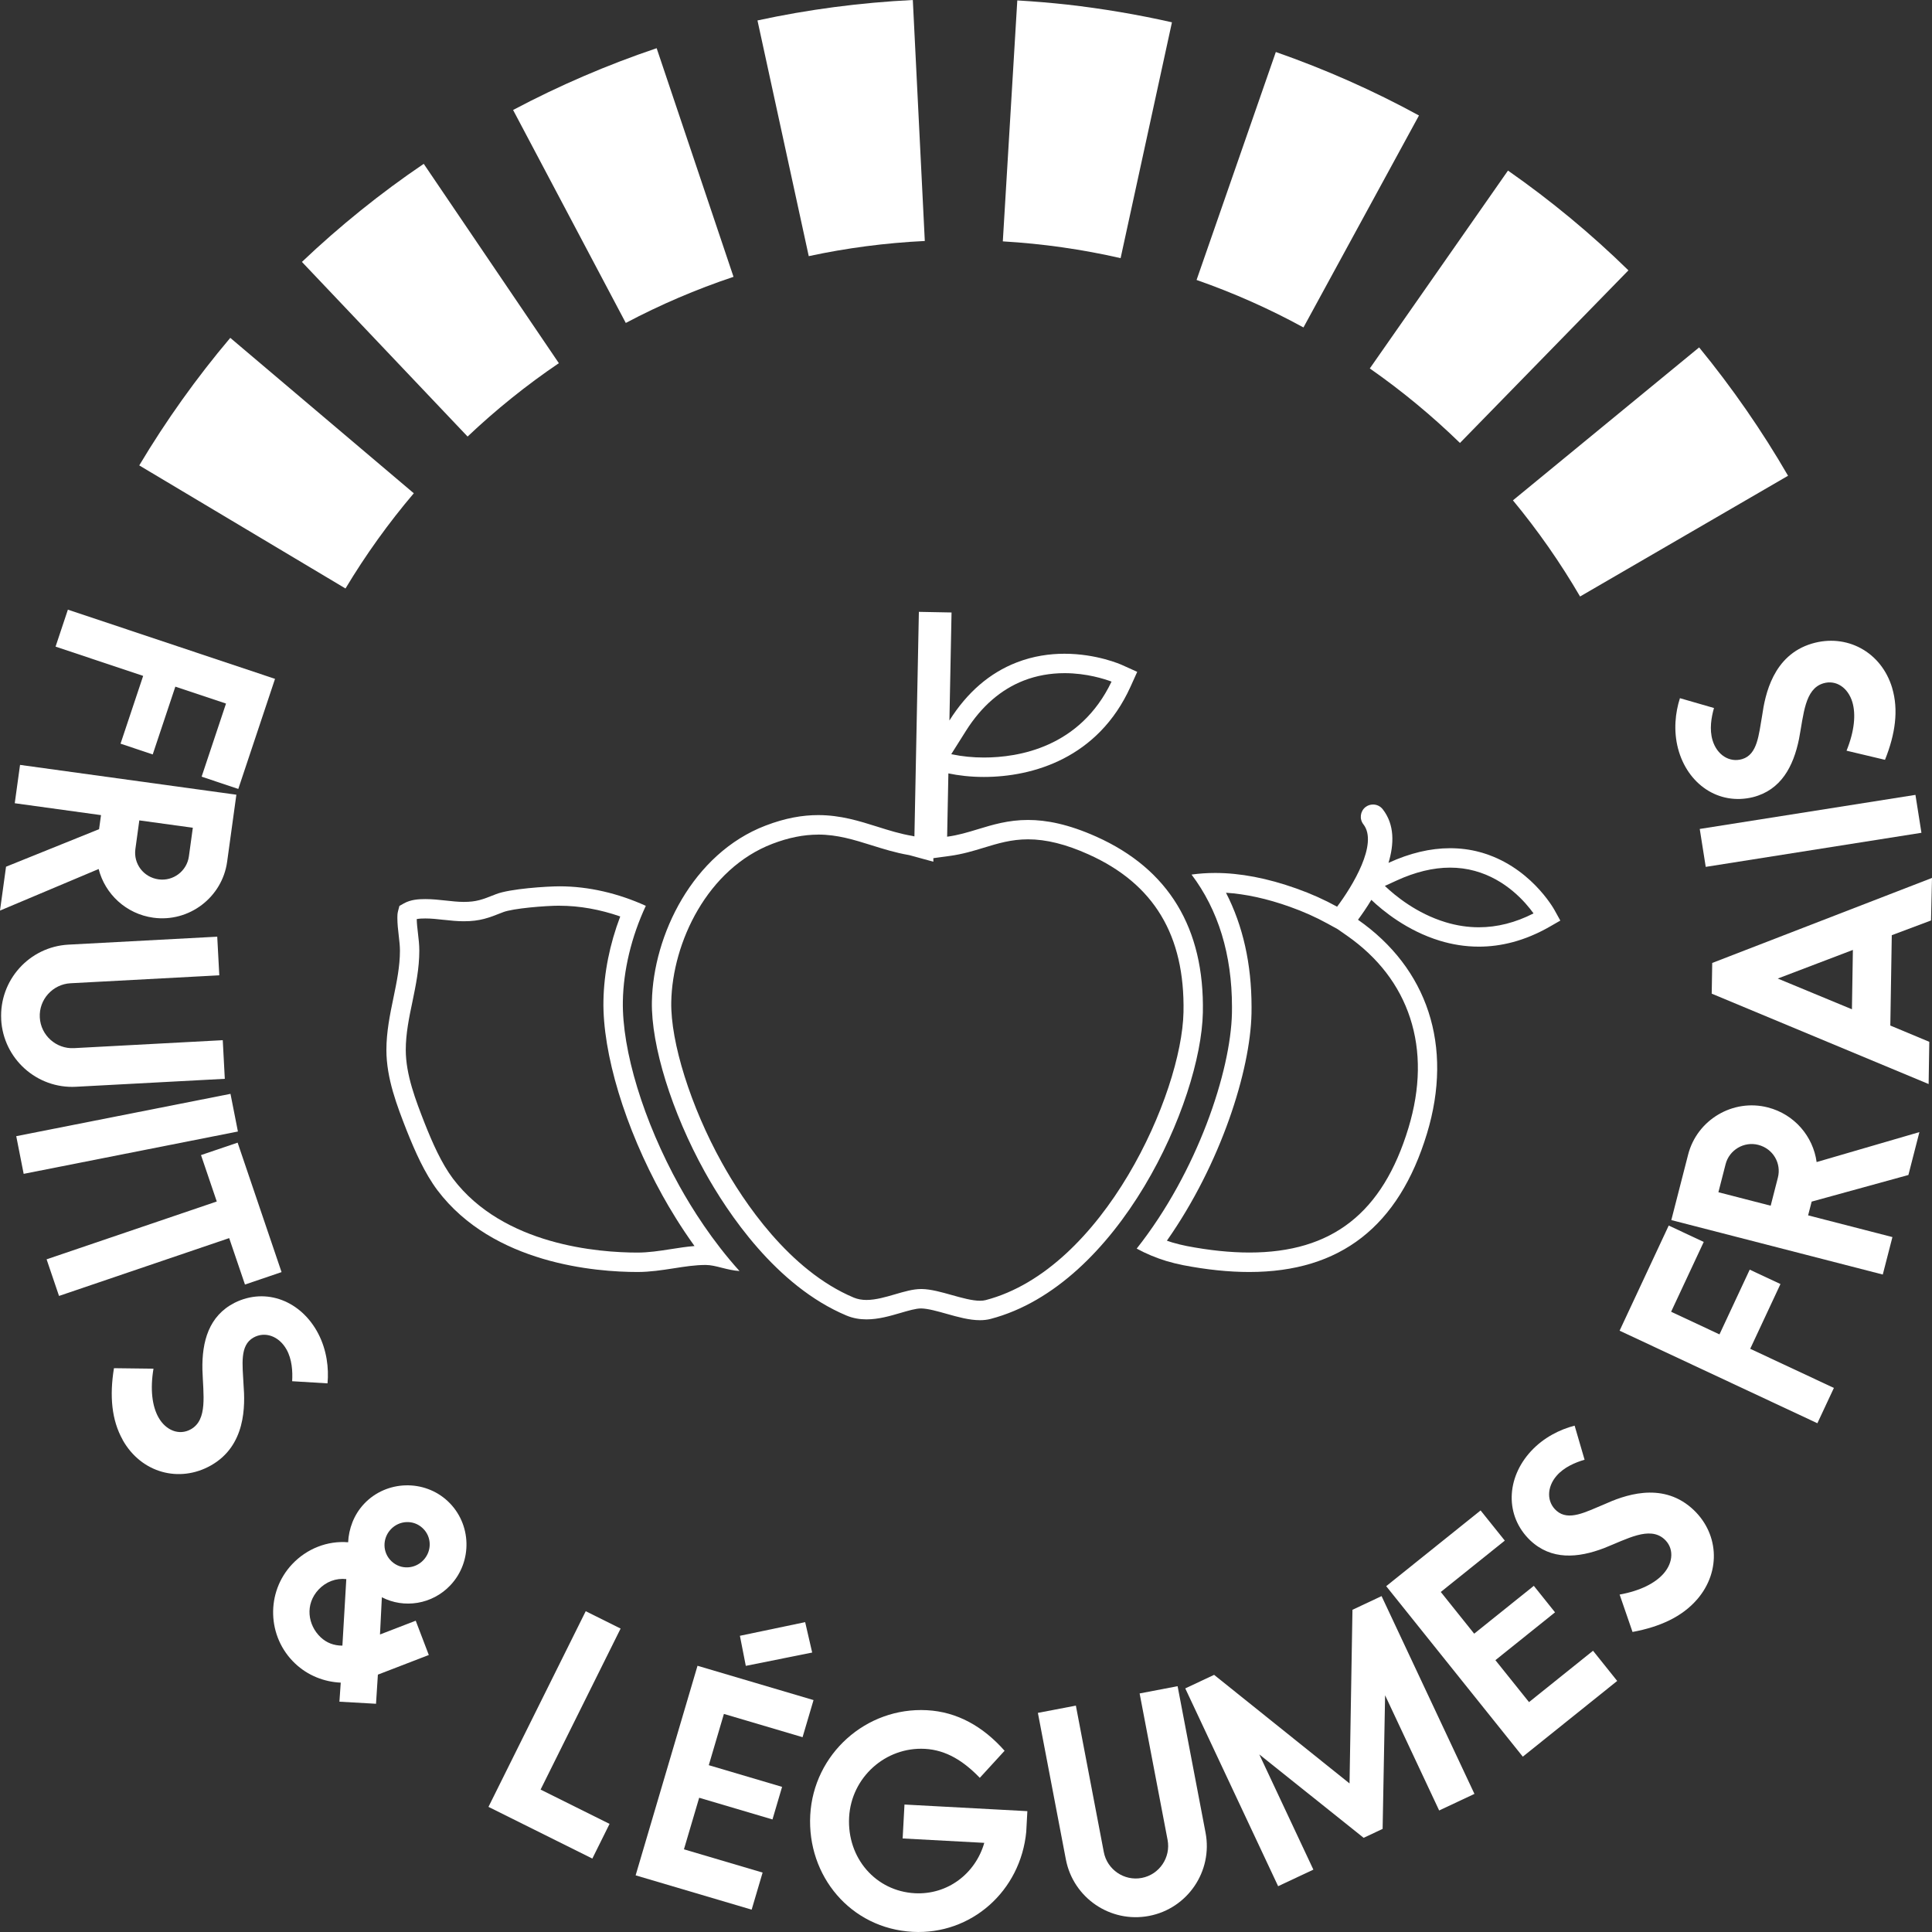
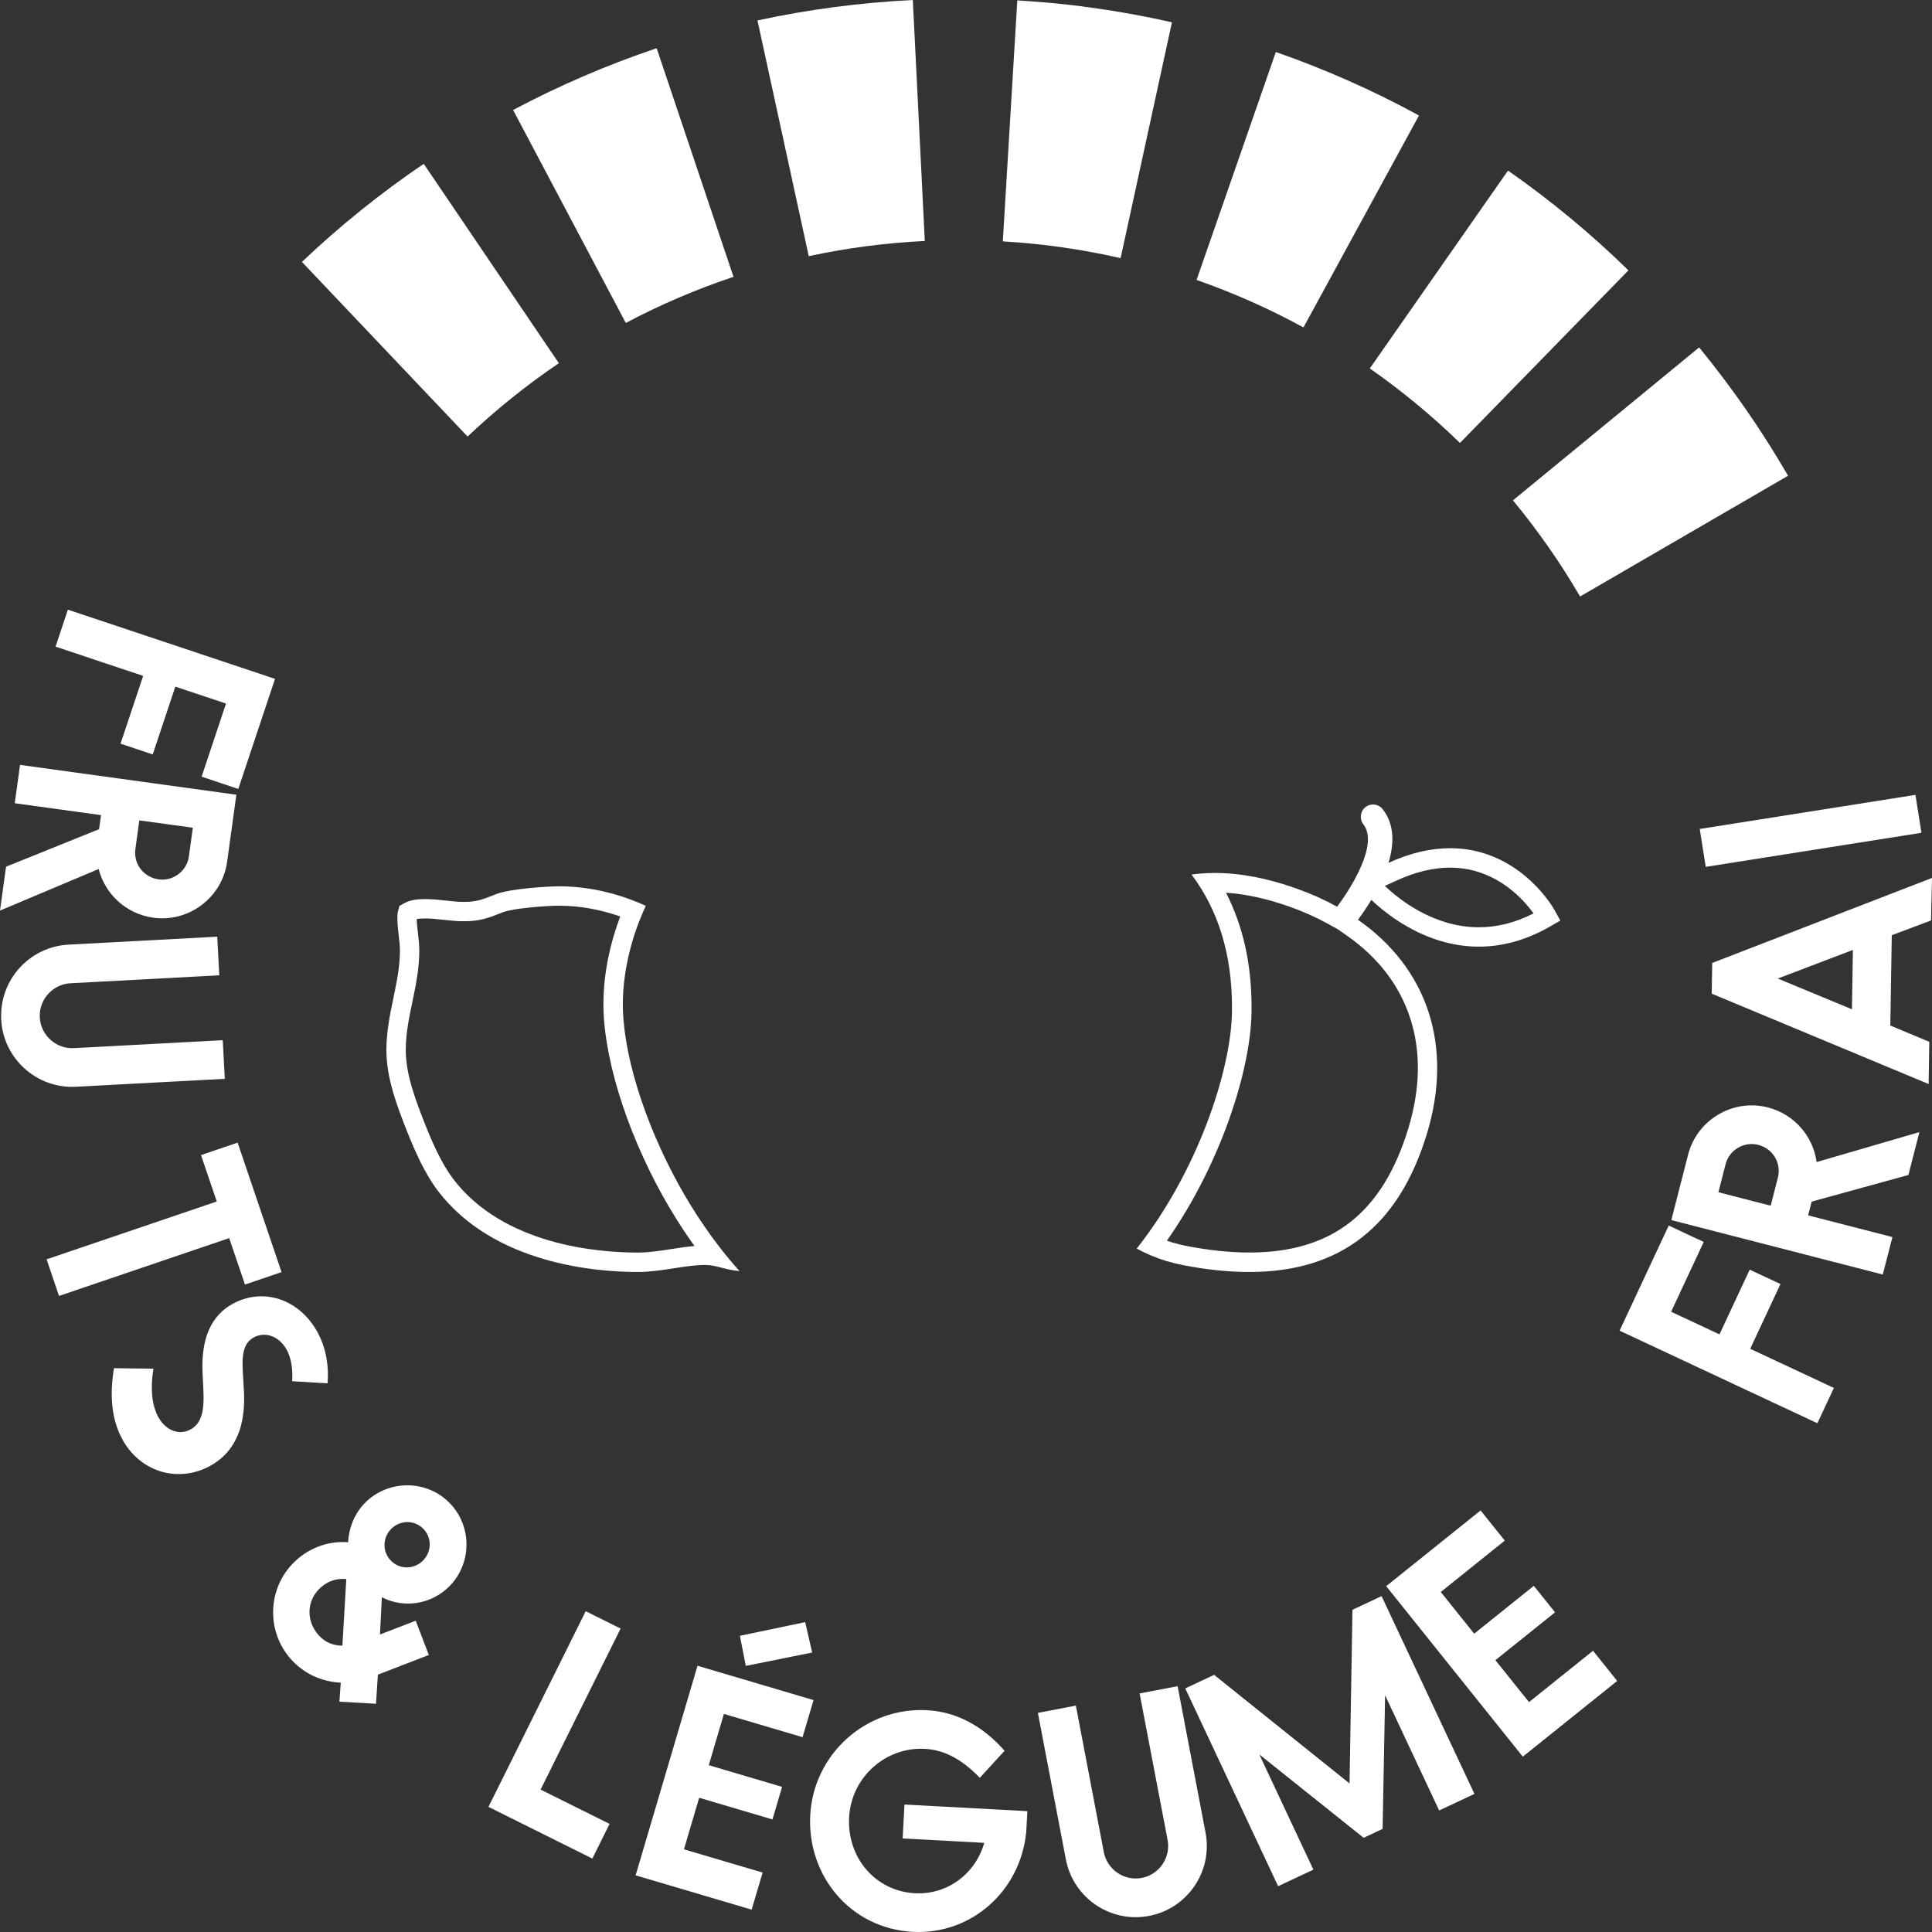
<svg xmlns="http://www.w3.org/2000/svg" width="120" height="120" viewBox="0 0 120 120" fill="none">
  <rect x="0" y="0" width="120" height="120" fill="#333333" stroke="none" />
  <path d="M34.711 22.557L26.319 10.176C23.637 11.993 21.094 14.044 18.753 16.268L29.043 27.115C30.805 25.446 32.7 23.921 34.713 22.557H34.711Z" fill="white" />
  <path d="M57.441 14.966L56.697 0C53.407 0.164 50.183 0.59 47.048 1.27L50.233 15.91C52.576 15.405 54.985 15.087 57.443 14.968L57.441 14.966Z" fill="white" />
  <path d="M45.56 17.194L40.786 2.994L40.76 3.003C37.712 4.03 34.725 5.318 31.869 6.831L38.869 20.059C41.004 18.928 43.242 17.969 45.56 17.194Z" fill="white" />
  <path d="M88.134 7.173C85.299 5.623 82.305 4.299 79.244 3.23L74.321 17.389C76.629 18.195 78.847 19.183 80.961 20.338L88.134 7.175V7.173Z" fill="white" />
  <path d="M98.14 37.05L111.059 29.55C109.443 26.756 107.582 24.075 105.536 21.578L93.971 31.078C95.518 32.948 96.914 34.944 98.141 37.05H98.14Z" fill="white" />
  <path d="M90.681 27.513L101.144 16.792C98.833 14.53 96.317 12.447 93.664 10.595L85.081 22.885C87.074 24.276 88.946 25.825 90.681 27.513Z" fill="white" />
-   <path d="M25.702 30.638L14.303 20.985C12.214 23.456 10.311 26.122 8.649 28.907L21.459 36.552C22.714 34.462 24.133 32.485 25.702 30.638Z" fill="white" />
  <path d="M72.79 1.385C70.645 0.9 68.466 0.533 66.282 0.285C65.258 0.173 64.226 0.087 63.186 0.026L62.287 14.992C64.79 15.139 67.234 15.492 69.603 16.034L72.792 1.385H72.79Z" fill="white" />
  <path d="M4.217 37.867L17.082 42.165L14.801 49.002L12.523 48.241L14.038 43.7L10.891 42.649L9.486 46.859L7.487 46.191L8.892 41.981L3.451 40.163L4.217 37.865V37.867Z" fill="white" />
  <path d="M6.153 51.501L6.274 50.629L0.916 49.89L1.245 47.509L14.681 49.361L14.108 53.522C13.803 55.739 11.738 57.306 9.522 57C7.834 56.768 6.523 55.531 6.127 53.976L0 56.558L0.375 53.833L6.155 51.501H6.153ZM8.653 50.956L8.409 52.736C8.283 53.644 8.908 54.49 9.852 54.619C10.76 54.745 11.607 54.102 11.732 53.193L11.977 51.413L8.653 50.956Z" fill="white" />
  <path d="M0.075 63.324C-0.054 60.889 1.815 58.805 4.251 58.673L13.493 58.179L13.621 60.578L4.378 61.072C3.28 61.132 2.412 62.077 2.472 63.195C2.531 64.313 3.495 65.16 4.593 65.102L13.836 64.608L13.963 67.007L4.72 67.501C2.287 67.632 0.204 65.759 0.073 63.322L0.075 63.324Z" fill="white" />
-   <path d="M1.009 70.57L14.316 67.941L14.777 70.28L1.47 72.91L1.009 70.57Z" fill="white" />
  <path d="M15.215 79.784L14.235 76.901L3.666 80.493L2.894 78.219L13.464 74.627L12.485 71.744L14.759 70.972L17.488 79.013L15.213 79.786L15.215 79.784Z" fill="white" />
  <path d="M7.62 89.431C6.928 88.199 6.799 86.693 7.078 84.981L9.533 85.011C9.316 86.311 9.456 87.347 9.842 88.035C10.299 88.851 11.135 89.181 11.854 88.775C12.909 88.183 12.621 86.62 12.572 85.07C12.537 83.323 12.97 81.734 14.572 80.918C16.545 79.936 18.72 80.818 19.769 82.838C20.301 83.863 20.431 84.99 20.343 85.923L18.146 85.79C18.182 85.18 18.139 84.427 17.797 83.819C17.33 82.988 16.461 82.675 15.742 83.08C14.878 83.564 15.066 84.763 15.126 85.993C15.229 87.301 15.283 89.796 13.092 91.026C11.142 92.121 8.773 91.496 7.616 89.432L7.62 89.431Z" fill="white" />
  <path d="M23.471 104.018L23.355 105.824L21.082 105.695L21.164 104.512C20.125 104.465 19.114 104.067 18.329 103.322C16.583 101.673 16.501 98.899 18.149 97.152C19.055 96.191 20.336 95.686 21.623 95.793C21.663 94.974 21.963 94.097 22.616 93.403C24 91.936 26.357 91.868 27.823 93.251C29.303 94.649 29.358 96.995 27.975 98.462C26.844 99.663 25.088 99.921 23.718 99.208L23.602 101.521L25.821 100.665L26.634 102.795L23.468 104.016L23.471 104.018ZM21.267 102.213L21.509 98.08C20.872 98.008 20.244 98.246 19.792 98.726C18.924 99.647 19.116 100.94 19.917 101.694C20.277 102.035 20.736 102.215 21.268 102.213H21.267ZM24.273 94.989C23.744 95.55 23.744 96.432 24.318 96.974C24.891 97.516 25.772 97.463 26.299 96.902C26.828 96.342 26.828 95.459 26.254 94.918C25.681 94.376 24.8 94.429 24.273 94.989Z" fill="white" />
-   <path d="M36.79 115.438L30.34 112.228L36.38 100.075L38.547 101.153L33.577 111.154L37.861 113.285L36.792 115.438H36.79Z" fill="white" />
+   <path d="M36.79 115.438L30.34 112.228L36.38 100.075L38.547 101.153L33.577 111.154L37.861 113.285L36.792 115.438H36.79" fill="white" />
  <path d="M46.686 118.612L39.48 116.481L43.324 103.464L50.53 105.595L49.849 107.9L44.963 106.455L44.024 109.639L48.577 110.986L47.98 113.009L43.427 111.662L42.481 114.865L47.367 116.309L46.686 118.614V118.612ZM50.446 102.643L50.01 100.754L45.957 101.602L46.323 103.469L50.446 102.643Z" fill="white" />
  <path d="M63.744 113.757C63.397 117.468 60.314 120.184 56.69 119.99C52.829 119.782 50.123 116.514 50.326 112.74C50.53 108.949 53.789 106.02 57.577 106.224C59.445 106.325 61.047 107.22 62.397 108.743L60.857 110.424C59.866 109.397 58.783 108.696 57.448 108.624C54.995 108.492 52.874 110.399 52.74 112.871C52.604 115.417 54.402 117.461 56.818 117.592C58.867 117.702 60.592 116.362 61.135 114.463L56.065 114.19L56.179 112.083L63.811 112.494L63.743 113.757H63.744Z" fill="white" />
  <path d="M71.369 119.001C68.974 119.459 66.659 117.885 66.202 115.488L64.465 106.39L66.824 105.939L68.56 115.038C68.766 116.119 69.821 116.851 70.919 116.641C72.017 116.432 72.727 115.363 72.521 114.281L70.784 105.183L73.143 104.732L74.879 113.83C75.337 116.227 73.764 118.544 71.369 119.001Z" fill="white" />
  <path d="M91.578 111.423L89.389 112.452L86.031 105.297L85.877 113.596L84.699 114.15L78.217 108.97L81.576 116.126L79.387 117.155L73.619 104.87L75.41 104.028L83.822 110.773L84.004 99.987L85.812 99.137L91.58 111.421L91.578 111.423Z" fill="white" />
  <path d="M100.447 104.406L94.584 109.11L86.099 98.52L91.962 93.816L93.465 95.69L89.489 98.88L91.564 101.471L95.268 98.499L96.586 100.145L92.882 103.116L94.97 105.721L98.946 102.531L100.447 104.406Z" fill="white" />
-   <path d="M105.401 99.352C104.476 100.419 103.104 101.048 101.399 101.364L100.598 99.041C101.893 98.807 102.82 98.324 103.336 97.729C103.949 97.023 103.977 96.123 103.354 95.582C102.441 94.788 101.067 95.587 99.627 96.158C97.995 96.78 96.354 96.909 95.045 95.676C93.456 94.151 93.549 91.803 95.095 90.133C95.879 89.284 96.897 88.782 97.803 88.55L98.421 90.666C97.834 90.837 97.141 91.134 96.686 91.66C96.061 92.379 96.061 93.304 96.686 93.843C97.433 94.493 98.496 93.91 99.632 93.44C100.828 92.9 103.155 92.007 105.052 93.655C106.74 95.122 106.953 97.564 105.403 99.352H105.401Z" fill="white" />
  <path d="M112.881 88.4L100.596 82.651L103.647 76.121L105.822 77.139L103.796 81.475L106.8 82.881L108.678 78.86L110.588 79.754L108.709 83.776L113.906 86.207L112.881 88.4Z" fill="white" />
  <path d="M112.525 74.636L112.305 75.488L117.542 76.837L116.943 79.164L103.808 75.782L104.853 71.713C105.41 69.545 107.643 68.226 109.807 68.785C111.459 69.21 112.618 70.588 112.834 72.178L119.218 70.317L118.534 72.981L112.525 74.634V74.636ZM109.98 74.889L110.427 73.147C110.656 72.26 110.132 71.348 109.21 71.11C108.324 70.881 107.407 71.423 107.18 72.31L106.733 74.052L109.982 74.889H109.98Z" fill="white" />
  <path d="M119.937 57.173L117.502 58.087L117.411 63.698L119.832 64.709L119.791 67.332L106.318 61.718L106.349 59.811L120 54.53L119.939 57.171L119.937 57.173ZM115.086 59.002L110.42 60.779L115.027 62.688L115.086 59.002Z" fill="white" />
  <path d="M119.344 51.726L105.946 53.843L105.574 51.488L118.972 49.371L119.344 51.726Z" fill="white" />
-   <path d="M117.526 42.734C117.93 44.088 117.727 45.584 117.08 47.194L114.692 46.627C115.187 45.405 115.278 44.364 115.053 43.608C114.784 42.712 114.042 42.207 113.251 42.443C112.092 42.788 112.031 44.378 111.74 45.9C111.391 47.612 110.621 49.069 108.879 49.513C106.74 50.037 104.81 48.7 104.228 46.501C103.933 45.383 104.056 44.256 104.344 43.365L106.459 43.976C106.29 44.563 106.168 45.307 106.369 45.977C106.641 46.89 107.421 47.385 108.21 47.149C109.158 46.866 109.237 45.655 109.45 44.443C109.635 43.143 110.129 40.697 112.534 39.977C114.676 39.336 116.851 40.467 117.528 42.734H117.526Z" fill="white" />
  <path d="M90.065 53.89C90.586 53.89 91.105 53.956 91.597 54.092C93.541 54.62 94.759 56.049 95.251 56.733C94.129 57.306 92.99 57.595 91.856 57.595C91.168 57.595 90.472 57.49 89.781 57.279C87.993 56.736 86.658 55.639 86.016 55.026L86.745 54.692C87.9 54.161 89.019 53.89 90.065 53.89ZM76.138 55.449C77.371 55.527 78.707 55.819 80.118 56.323C80.95 56.618 81.74 56.971 82.467 57.372L83.076 57.707L83.661 58.114C85.596 59.468 86.917 61.187 87.583 63.222C88.262 65.296 88.226 67.597 87.481 70.06C85.88 75.34 82.738 77.797 77.6 77.797C76.412 77.797 75.101 77.661 73.711 77.393C73.403 77.333 73.105 77.257 72.806 77.17C72.695 77.137 72.586 77.1 72.478 77.061C75.842 72.267 77.66 66.484 77.733 62.953C77.736 62.818 77.736 62.685 77.736 62.546C77.736 59.875 77.202 57.496 76.147 55.446M85.28 49.97C85.117 49.97 84.951 50.021 84.812 50.13C84.484 50.389 84.424 50.869 84.683 51.2C85.618 52.397 84.004 55.045 83.049 56.317C82.274 55.889 81.43 55.509 80.519 55.186C78.716 54.544 77.027 54.221 75.472 54.221C74.971 54.221 74.483 54.255 74.009 54.321C75.668 56.519 76.521 59.287 76.521 62.549C76.521 62.676 76.521 62.8 76.518 62.926C76.445 66.532 74.377 72.78 70.602 77.553C71.187 77.872 71.805 78.129 72.447 78.325C72.782 78.424 73.12 78.508 73.466 78.578C74.947 78.864 76.322 79.006 77.594 79.006C83.254 79.006 86.881 76.172 88.63 70.413C90.288 64.946 88.654 60.137 84.348 57.128C84.583 56.809 84.882 56.383 85.177 55.892C85.883 56.564 87.39 57.809 89.432 58.431C90.173 58.657 90.987 58.798 91.856 58.798C93.207 58.798 94.693 58.455 96.264 57.553L96.915 57.179L96.553 56.525C96.49 56.41 94.995 53.76 91.913 52.925C91.313 52.762 90.695 52.684 90.065 52.684C88.841 52.684 87.562 52.988 86.242 53.594C86.594 52.424 86.628 51.215 85.883 50.263C85.732 50.07 85.509 49.97 85.28 49.97Z" fill="white" />
  <path d="M34.755 56.257C35.985 56.257 37.27 56.486 38.524 56.923C37.87 58.645 37.514 60.43 37.481 62.148C37.417 65.417 38.819 70.051 41.141 74.242C41.617 75.101 42.287 76.211 43.137 77.393C42.643 77.432 42.157 77.51 41.645 77.589C40.975 77.694 40.282 77.8 39.597 77.8C37.194 77.8 31.27 77.351 28.134 73.208C27.413 72.243 26.861 70.986 26.376 69.764C25.827 68.356 25.203 66.761 25.203 65.212C25.203 64.196 25.411 63.191 25.616 62.221C25.827 61.199 26.044 60.143 26.044 59.049C26.044 58.675 26.002 58.316 25.96 57.966C25.921 57.638 25.89 57.36 25.884 57.086C26.029 57.056 26.207 57.047 26.418 57.047C26.771 57.047 27.121 57.083 27.549 57.131L27.618 57.137C28.001 57.179 28.396 57.221 28.803 57.221C29.819 57.221 30.362 57.008 31.185 56.682H31.194L31.203 56.676L31.245 56.658C31.858 56.419 33.884 56.254 34.755 56.254M34.755 55.051C33.98 55.051 31.665 55.198 30.796 55.542L30.745 55.563C29.952 55.877 29.59 56.019 28.806 56.019C28.441 56.019 28.073 55.976 27.681 55.934C27.274 55.889 26.852 55.844 26.421 55.844C25.99 55.844 25.511 55.874 25.085 56.112L24.808 56.269L24.727 56.576C24.681 56.742 24.681 56.896 24.681 56.998C24.681 57.384 24.724 57.755 24.766 58.111C24.805 58.443 24.841 58.753 24.841 59.052C24.841 60.02 24.645 60.972 24.437 61.979C24.22 63.02 24 64.093 24 65.215C24 66.994 24.669 68.703 25.26 70.217C25.776 71.507 26.364 72.852 27.172 73.931C30.636 78.511 37.019 79.006 39.6 79.006C40.369 79.006 41.114 78.891 41.832 78.78C42.525 78.671 43.176 78.569 43.831 78.569C44.147 78.569 44.482 78.653 44.835 78.744C45.184 78.831 45.54 78.921 45.932 78.946C44.235 77.067 42.983 75.074 42.196 73.657C39.971 69.641 38.627 65.242 38.687 62.172C38.723 60.276 39.208 58.202 40.113 56.263C38.412 55.491 36.573 55.051 34.755 55.051Z" fill="white" />
-   <path d="M66.122 41.811C67.499 41.811 68.621 42.179 69.04 42.336C67.083 46.433 63.245 47.051 61.11 47.051C60.438 47.051 59.763 46.985 59.16 46.858L59.084 46.843L59.998 45.393C60.954 43.877 62.163 42.824 63.592 42.269C64.376 41.965 65.229 41.811 66.122 41.811ZM50.817 51.837C52.017 51.837 53.048 52.162 54.142 52.503C54.866 52.729 55.614 52.964 56.437 53.106L56.494 53.118L57.972 53.522V53.302L58.994 53.163C59.787 53.055 60.48 52.844 61.092 52.657C61.976 52.388 62.808 52.132 63.854 52.132C64.979 52.132 66.209 52.437 67.608 53.067C71.672 54.891 73.602 58.096 73.509 62.866C73.409 67.928 68.543 78.837 61.222 80.752C61.119 80.779 61.002 80.791 60.869 80.791C60.375 80.791 59.745 80.613 59.129 80.441C58.487 80.26 57.824 80.073 57.26 80.064H57.206C56.711 80.064 56.166 80.224 55.587 80.393C55.029 80.556 54.396 80.743 53.82 80.743C53.524 80.743 53.268 80.694 53.033 80.598C49.008 78.909 46.161 74.61 44.826 72.198C42.902 68.73 41.645 64.726 41.693 62.236C41.765 58.518 43.948 53.95 47.979 52.409C48.983 52.026 49.912 51.84 50.817 51.84M57.073 38L56.796 51.951C56.796 51.951 56.781 51.948 56.775 51.945L56.669 51.921C55.915 51.794 55.228 51.58 54.504 51.351C53.364 50.992 52.204 50.627 50.82 50.627C49.858 50.627 48.794 50.802 47.551 51.279C43.026 53.009 40.574 58.087 40.49 62.209C40.436 64.937 41.726 69.086 43.773 72.78C45.187 75.328 48.209 79.877 52.569 81.707C52.982 81.882 53.404 81.949 53.82 81.949C54.568 81.949 55.294 81.735 55.924 81.551C56.413 81.409 56.88 81.27 57.203 81.27C57.212 81.27 57.221 81.27 57.227 81.27C57.643 81.279 58.231 81.445 58.801 81.605C59.494 81.801 60.206 82 60.866 82C61.092 82 61.312 81.976 61.523 81.922C69.511 79.829 74.603 68.411 74.712 62.89C74.814 57.656 72.592 53.983 68.1 51.969C66.363 51.191 64.997 50.929 63.851 50.929C62.624 50.929 61.65 51.227 60.736 51.505C60.103 51.698 59.503 51.879 58.828 51.969L58.906 48.037C59.527 48.167 60.275 48.258 61.104 48.258C64.159 48.258 68.208 47.085 70.216 42.658L70.635 41.73L69.707 41.311C69.616 41.268 68.115 40.605 66.115 40.605C65.202 40.605 64.183 40.744 63.149 41.145C61.466 41.796 60.067 43.008 58.97 44.751L59.102 38.042L57.067 38.003L57.073 38Z" fill="white" />
</svg>